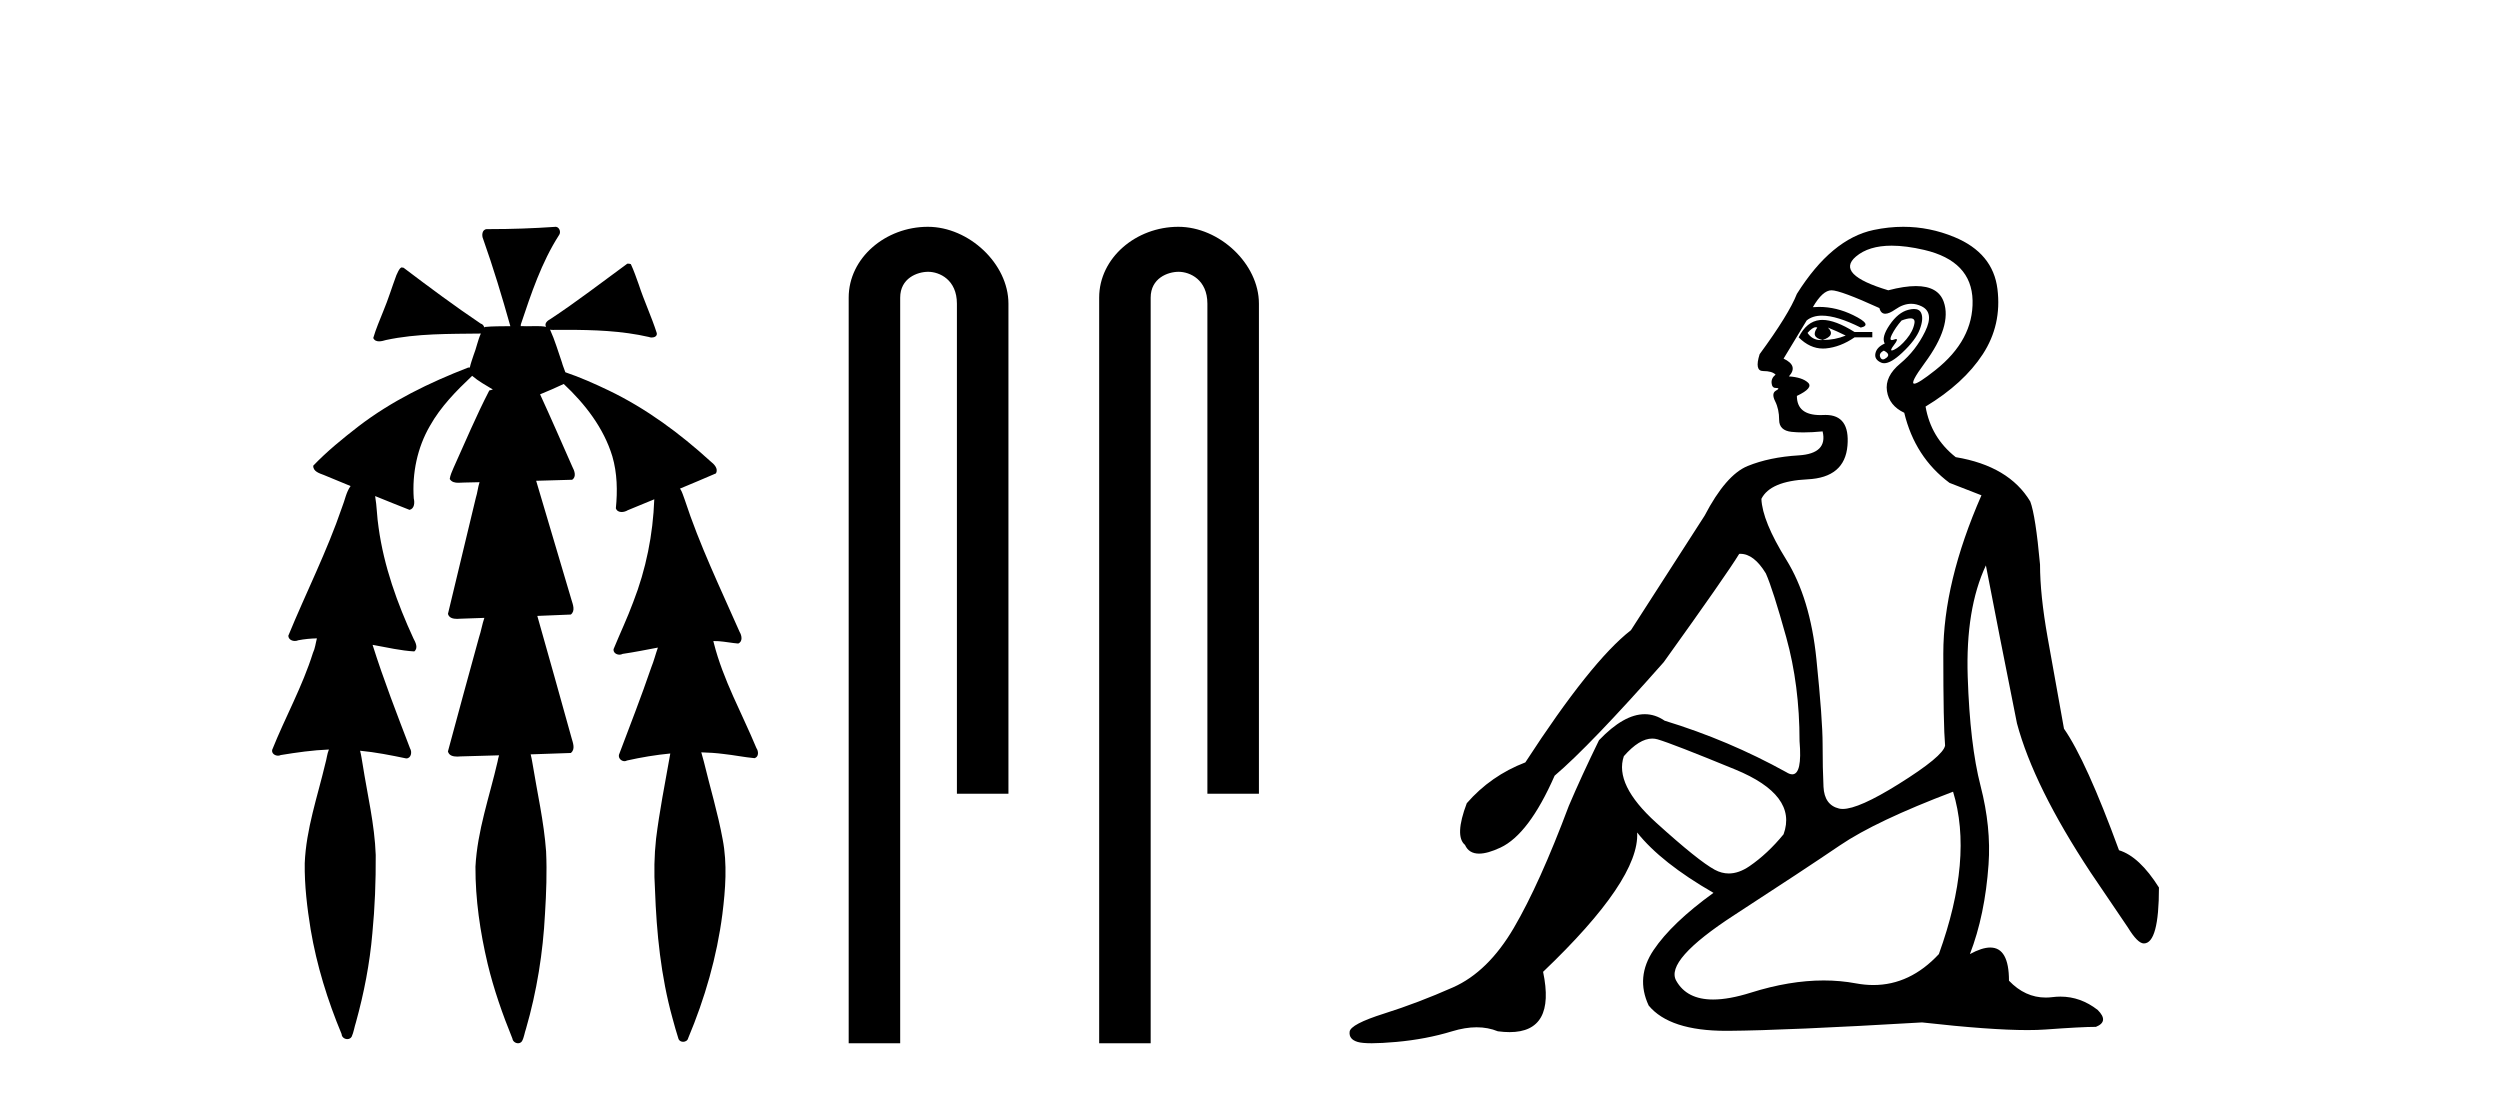
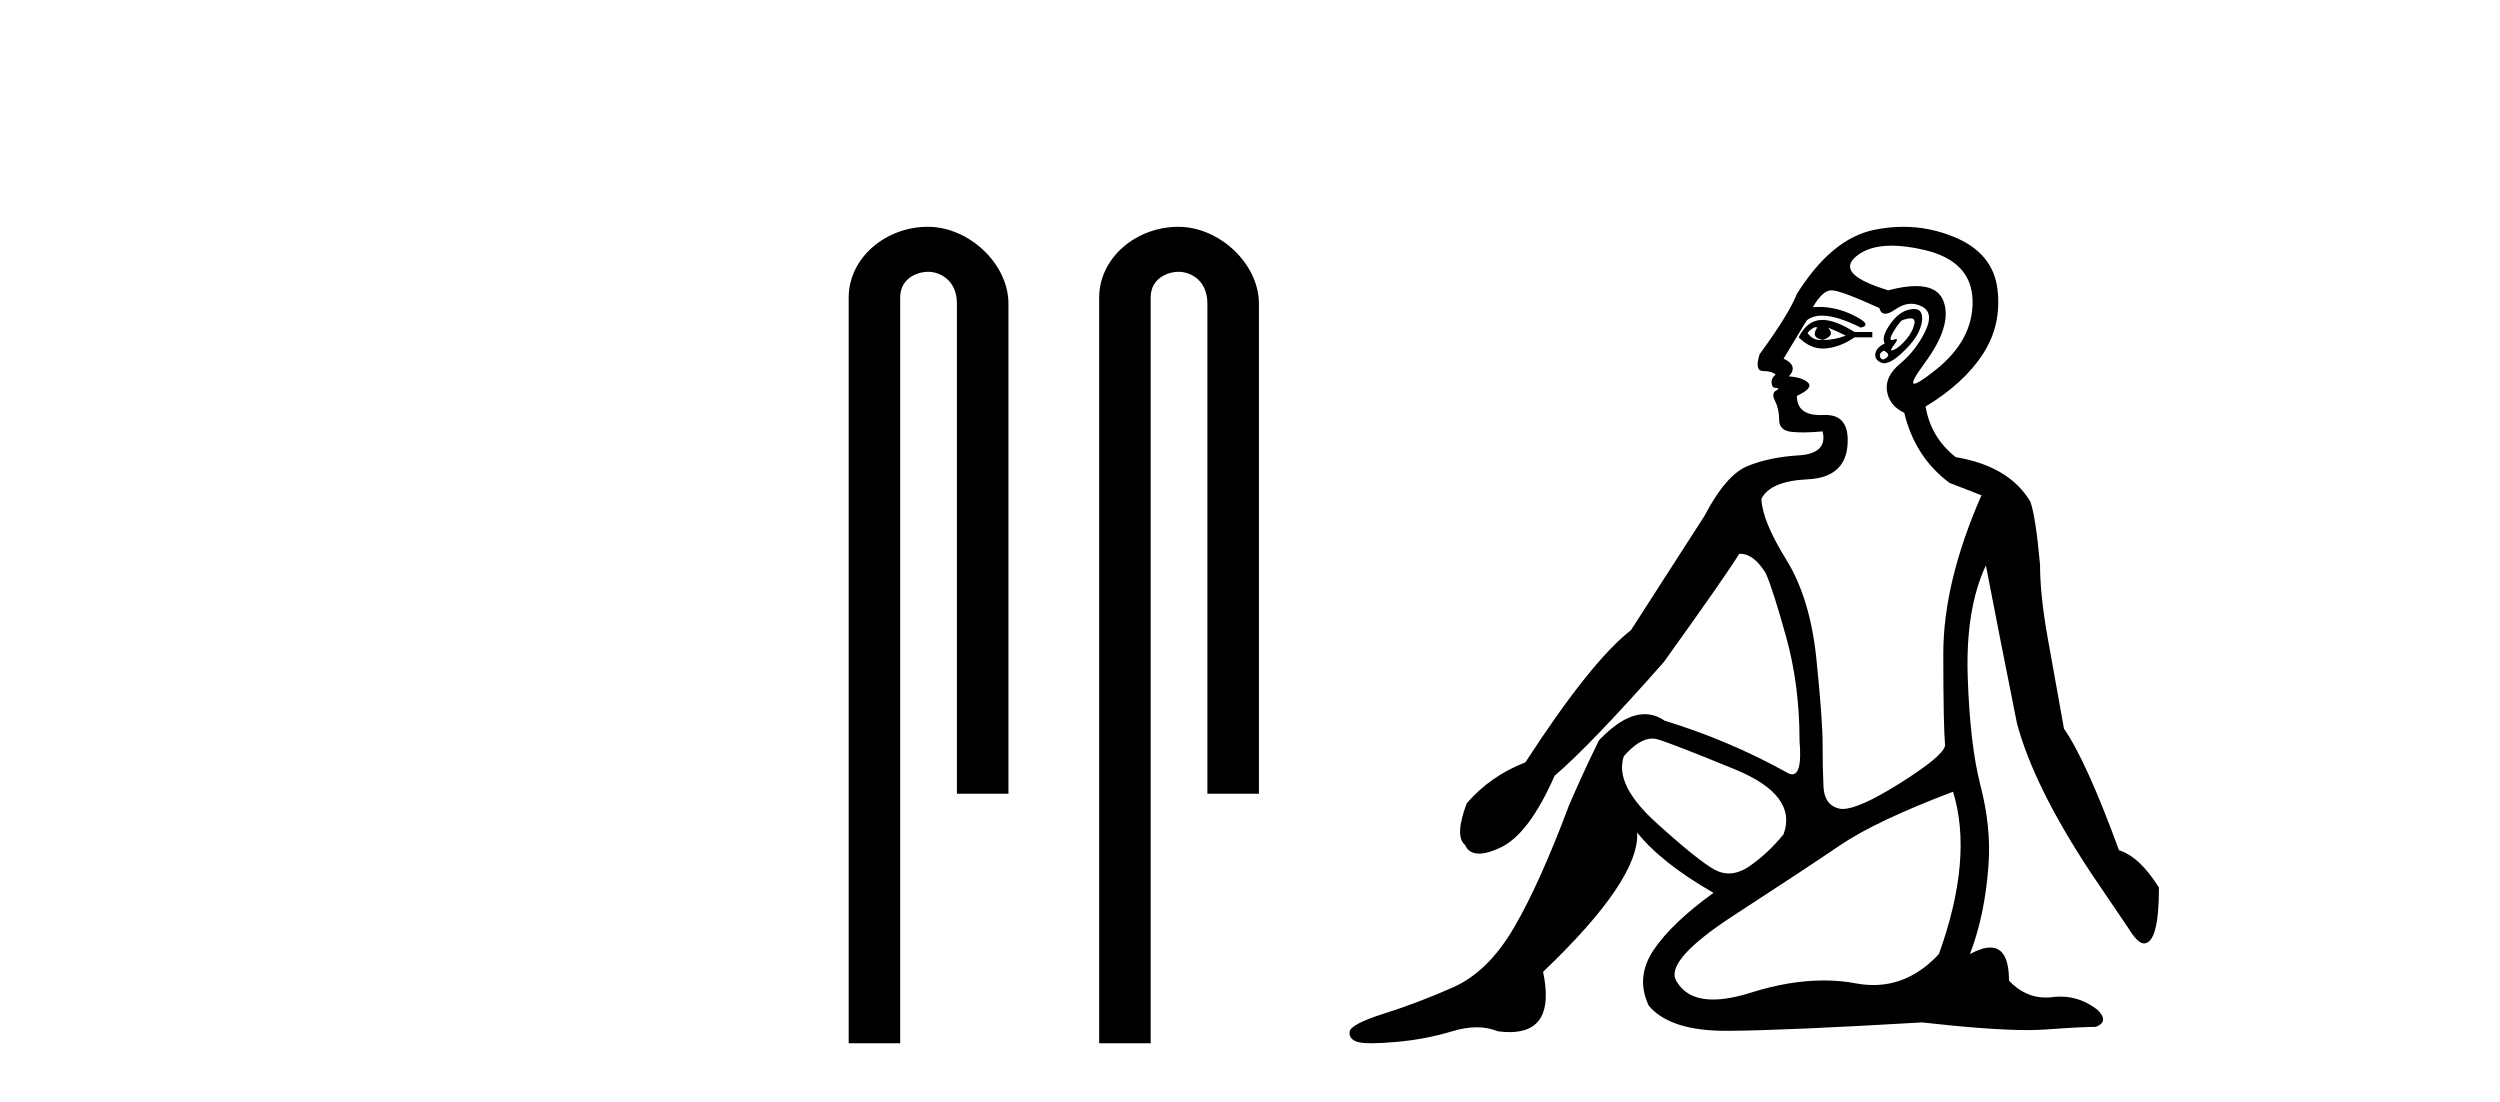
<svg xmlns="http://www.w3.org/2000/svg" width="93.0" height="41.0">
-   <path d="M 20.664 8.437 C 20.654 8.437 20.644 8.438 20.633 8.44 C 19.832 8.495 19.029 8.523 18.226 8.523 C 18.187 8.523 18.148 8.523 18.109 8.523 C 17.927 8.534 17.913 8.764 17.974 8.893 C 18.352 9.961 18.679 11.044 18.985 12.134 C 18.982 12.134 18.979 12.134 18.976 12.134 C 18.968 12.134 18.959 12.134 18.951 12.134 C 18.948 12.134 18.945 12.134 18.942 12.134 C 18.639 12.139 18.332 12.133 18.033 12.163 C 18.027 12.17 18.023 12.178 18.017 12.186 C 17.999 12.117 17.953 12.055 17.882 12.038 C 16.903 11.379 15.955 10.673 15.014 9.961 C 14.99 9.958 14.967 9.95 14.942 9.95 C 14.937 9.95 14.932 9.95 14.926 9.951 C 14.833 10.009 14.798 10.14 14.746 10.236 C 14.581 10.68 14.443 11.134 14.26 11.572 C 14.129 11.903 13.984 12.233 13.885 12.574 C 13.928 12.669 14.011 12.698 14.102 12.698 C 14.189 12.698 14.283 12.671 14.357 12.649 C 15.516 12.401 16.709 12.423 17.888 12.408 L 17.888 12.408 C 17.771 12.665 17.721 12.955 17.615 13.217 C 17.567 13.367 17.51 13.519 17.477 13.673 C 17.468 13.672 17.458 13.671 17.448 13.671 C 17.436 13.671 17.424 13.672 17.412 13.675 C 15.973 14.233 14.567 14.916 13.337 15.859 C 12.75 16.314 12.167 16.786 11.653 17.323 C 11.642 17.539 11.885 17.608 12.047 17.67 C 12.379 17.807 12.71 17.944 13.042 18.081 C 12.874 18.311 12.831 18.611 12.723 18.873 C 12.166 20.508 11.381 22.052 10.726 23.648 C 10.729 23.779 10.851 23.844 10.97 23.844 C 11.014 23.844 11.058 23.835 11.095 23.818 C 11.326 23.774 11.557 23.752 11.789 23.747 L 11.789 23.747 C 11.741 23.928 11.722 24.12 11.641 24.289 C 11.25 25.538 10.608 26.686 10.124 27.897 C 10.101 28.029 10.225 28.111 10.343 28.111 C 10.379 28.111 10.413 28.104 10.444 28.088 C 11.035 27.991 11.634 27.906 12.235 27.882 L 12.235 27.882 C 12.166 28.049 12.153 28.235 12.101 28.408 C 11.811 29.634 11.387 30.844 11.336 32.113 C 11.325 32.938 11.425 33.762 11.556 34.575 C 11.782 35.913 12.186 37.217 12.708 38.468 C 12.713 38.583 12.818 38.655 12.92 38.655 C 12.984 38.655 13.047 38.627 13.083 38.563 C 13.159 38.395 13.183 38.206 13.241 38.029 C 13.541 36.946 13.756 35.837 13.852 34.716 C 13.946 33.749 13.983 32.776 13.977 31.804 C 13.937 30.667 13.666 29.557 13.491 28.436 C 13.461 28.267 13.439 28.093 13.395 27.927 L 13.395 27.927 C 13.973 27.982 14.541 28.095 15.109 28.213 C 15.111 28.213 15.113 28.213 15.114 28.213 C 15.296 28.213 15.336 27.971 15.255 27.843 C 14.767 26.567 14.27 25.291 13.86 23.989 L 13.86 23.989 C 13.88 23.992 13.9 23.995 13.919 23.999 C 14.414 24.089 14.91 24.204 15.411 24.233 C 15.568 24.103 15.455 23.89 15.379 23.748 C 14.775 22.438 14.281 21.063 14.084 19.628 C 14.021 19.239 14.022 18.84 13.955 18.454 L 13.955 18.454 C 14.381 18.627 14.807 18.8 15.235 18.967 C 15.421 18.922 15.43 18.693 15.392 18.541 C 15.327 17.609 15.522 16.653 15.993 15.843 C 16.394 15.127 16.973 14.54 17.564 13.981 C 17.798 14.181 18.07 14.33 18.335 14.49 C 18.29 14.501 18.246 14.512 18.202 14.525 C 17.716 15.465 17.307 16.442 16.871 17.405 C 16.815 17.539 16.749 17.676 16.73 17.818 C 16.803 17.937 16.924 17.959 17.051 17.959 C 17.131 17.959 17.212 17.95 17.285 17.95 C 17.289 17.95 17.293 17.95 17.297 17.95 C 17.478 17.946 17.659 17.942 17.839 17.938 L 17.839 17.938 C 17.778 18.125 17.761 18.334 17.701 18.519 C 17.353 19.958 17.007 21.397 16.664 22.837 C 16.705 22.99 16.859 23.022 17.003 23.022 C 17.046 23.022 17.087 23.019 17.125 23.016 C 17.423 23.005 17.721 22.995 18.018 22.985 L 18.018 22.985 C 17.936 23.22 17.899 23.475 17.819 23.71 C 17.433 25.125 17.04 26.539 16.663 27.954 C 16.704 28.112 16.861 28.145 17.009 28.145 C 17.055 28.145 17.1 28.142 17.141 28.138 C 17.615 28.125 18.09 28.111 18.565 28.098 L 18.565 28.098 C 18.54 28.176 18.523 28.258 18.51 28.33 C 18.212 29.629 17.755 30.902 17.687 32.243 C 17.682 33.458 17.861 34.667 18.139 35.848 C 18.368 36.801 18.693 37.729 19.062 38.636 C 19.076 38.74 19.176 38.809 19.272 38.809 C 19.327 38.809 19.382 38.786 19.418 38.732 C 19.497 38.591 19.512 38.422 19.567 38.27 C 19.97 36.877 20.2 35.438 20.274 33.99 C 20.322 33.219 20.35 32.445 20.315 31.674 C 20.235 30.566 19.984 29.482 19.807 28.388 C 19.787 28.28 19.77 28.169 19.741 28.062 C 20.239 28.046 20.737 28.031 21.234 28.011 C 21.411 27.874 21.313 27.635 21.264 27.46 C 20.84 25.943 20.421 24.425 19.988 22.912 C 20.404 22.896 20.82 22.881 21.235 22.861 C 21.409 22.724 21.311 22.487 21.259 22.314 C 20.821 20.837 20.383 19.361 19.945 17.885 C 20.391 17.873 20.838 17.862 21.284 17.847 C 21.453 17.735 21.37 17.508 21.292 17.366 C 20.894 16.466 20.503 15.563 20.091 14.669 C 20.388 14.547 20.682 14.421 20.971 14.284 C 21.766 15.028 22.459 15.922 22.779 16.975 C 22.962 17.601 22.974 18.264 22.91 18.909 C 22.945 19.01 23.031 19.047 23.125 19.047 C 23.204 19.047 23.289 19.02 23.351 18.981 C 23.683 18.844 24.016 18.707 24.348 18.57 L 24.348 18.57 C 24.345 18.573 24.342 18.575 24.339 18.578 C 24.291 19.882 24.032 21.178 23.557 22.394 C 23.338 22.99 23.064 23.563 22.824 24.15 C 22.81 24.278 22.929 24.354 23.045 24.354 C 23.086 24.354 23.126 24.345 23.16 24.325 C 23.599 24.261 24.036 24.173 24.474 24.09 L 24.474 24.09 C 24.387 24.332 24.326 24.586 24.228 24.825 C 23.855 25.919 23.433 26.995 23.026 28.076 C 22.996 28.204 23.111 28.316 23.231 28.316 C 23.262 28.316 23.294 28.308 23.324 28.291 C 23.854 28.172 24.393 28.082 24.935 28.03 L 24.935 28.03 C 24.923 28.081 24.913 28.133 24.908 28.179 C 24.729 29.184 24.532 30.186 24.406 31.199 C 24.337 31.831 24.325 32.468 24.366 33.102 C 24.423 34.706 24.585 36.316 25.014 37.866 C 25.087 38.13 25.157 38.397 25.243 38.656 C 25.275 38.723 25.344 38.755 25.413 38.755 C 25.497 38.755 25.582 38.707 25.601 38.617 C 26.22 37.143 26.669 35.592 26.873 34.004 C 26.987 33.083 27.06 32.141 26.883 31.223 C 26.705 30.247 26.415 29.295 26.183 28.331 C 26.145 28.22 26.126 28.098 26.088 27.987 L 26.088 27.987 C 26.365 27.994 26.642 28.012 26.918 28.048 C 27.304 28.089 27.685 28.169 28.07 28.204 C 28.233 28.157 28.22 27.943 28.139 27.83 C 27.6 26.531 26.899 25.29 26.554 23.92 C 26.549 23.897 26.542 23.872 26.536 23.847 L 26.536 23.847 C 26.601 23.848 26.666 23.849 26.731 23.852 C 26.976 23.87 27.22 23.92 27.464 23.94 C 27.637 23.864 27.595 23.638 27.514 23.508 C 26.798 21.881 26.023 20.275 25.47 18.583 C 25.418 18.451 25.381 18.303 25.304 18.186 C 25.3 18.183 25.295 18.181 25.291 18.178 C 25.739 17.991 26.187 17.804 26.631 17.611 C 26.736 17.433 26.559 17.261 26.428 17.159 C 25.289 16.121 24.035 15.193 22.642 14.524 C 22.117 14.273 21.583 14.034 21.031 13.848 C 20.991 13.725 20.934 13.604 20.904 13.483 C 20.761 13.075 20.642 12.654 20.462 12.263 L 20.462 12.263 C 20.499 12.271 20.539 12.273 20.579 12.273 C 20.625 12.273 20.672 12.27 20.715 12.27 C 20.73 12.27 20.744 12.27 20.757 12.271 C 20.857 12.271 20.957 12.27 21.057 12.27 C 22.09 12.27 23.13 12.304 24.14 12.536 C 24.169 12.549 24.206 12.556 24.243 12.556 C 24.345 12.556 24.453 12.505 24.432 12.391 C 24.235 11.775 23.958 11.189 23.758 10.574 C 23.668 10.323 23.58 10.067 23.468 9.827 C 23.436 9.814 23.403 9.808 23.369 9.808 C 23.358 9.808 23.346 9.808 23.334 9.81 C 22.386 10.502 21.456 11.223 20.475 11.869 C 20.372 11.923 20.239 12.027 20.313 12.157 C 20.313 12.157 20.313 12.158 20.314 12.158 C 20.197 12.136 20.078 12.131 19.958 12.131 C 19.838 12.131 19.718 12.136 19.599 12.136 C 19.554 12.136 19.51 12.135 19.466 12.133 C 19.459 12.133 19.452 12.133 19.445 12.133 C 19.426 12.133 19.407 12.133 19.388 12.133 C 19.381 12.133 19.374 12.133 19.367 12.133 C 19.374 12.113 19.377 12.091 19.375 12.068 C 19.758 10.926 20.141 9.768 20.795 8.747 C 20.875 8.643 20.817 8.462 20.691 8.439 C 20.682 8.438 20.673 8.437 20.664 8.437 Z" style="fill:#000000;stroke:none" />
  <path d="M 34.515 8.437 C 32.946 8.437 31.571 9.591 31.571 11.072 L 31.571 38.809 L 33.487 38.809 L 33.487 11.072 C 33.487 10.346 34.126 10.111 34.528 10.111 C 34.949 10.111 35.597 10.406 35.597 11.296 L 35.597 29.526 L 37.514 29.526 L 37.514 11.296 C 37.514 9.813 36.045 8.437 34.515 8.437 Z" style="fill:#000000;stroke:none" />
  <path d="M 43.833 8.437 C 42.264 8.437 40.889 9.591 40.889 11.072 L 40.889 38.809 L 42.805 38.809 L 42.805 11.072 C 42.805 10.346 43.444 10.111 43.845 10.111 C 44.267 10.111 44.915 10.406 44.915 11.296 L 44.915 29.526 L 46.832 29.526 L 46.832 11.296 C 46.832 9.813 45.363 8.437 43.833 8.437 Z" style="fill:#000000;stroke:none" />
  <path d="M 67.547 12.173 Q 67.577 12.173 67.603 12.186 Q 67.339 12.549 67.801 12.648 Q 68.297 12.483 67.999 12.186 L 67.999 12.186 Q 68.33 12.318 68.66 12.483 Q 68.264 12.648 67.801 12.648 Q 67.765 12.651 67.73 12.651 Q 67.418 12.651 67.24 12.384 Q 67.425 12.173 67.547 12.173 ZM 67.795 11.901 Q 67.747 11.901 67.702 11.905 Q 67.207 11.955 66.91 12.549 Q 67.327 12.966 67.812 12.966 Q 67.864 12.966 67.917 12.962 Q 68.462 12.912 68.99 12.549 L 69.65 12.549 L 69.65 12.351 L 68.99 12.351 Q 68.27 11.901 67.795 11.901 ZM 71.069 11.843 Q 71.248 11.843 71.218 12.021 Q 71.168 12.318 70.921 12.615 Q 70.673 12.912 70.459 13.011 Q 70.403 13.037 70.376 13.037 Q 70.3 13.037 70.459 12.83 Q 70.625 12.613 70.534 12.613 Q 70.508 12.613 70.459 12.632 Q 70.408 12.651 70.376 12.651 Q 70.276 12.651 70.376 12.45 Q 70.508 12.186 70.739 11.922 Q 70.951 11.843 71.069 11.843 ZM 70.079 13.044 Q 70.343 13.176 70.178 13.308 Q 70.1 13.37 70.045 13.37 Q 69.982 13.37 69.947 13.292 Q 69.881 13.143 70.079 13.044 ZM 71.199 11.494 Q 71.107 11.494 70.987 11.526 Q 70.607 11.625 70.294 12.087 Q 69.98 12.549 70.112 12.78 Q 69.815 12.912 69.766 13.143 Q 69.716 13.374 69.98 13.49 Q 70.031 13.512 70.092 13.512 Q 70.344 13.512 70.756 13.127 Q 71.268 12.648 71.416 12.252 Q 71.565 11.856 71.466 11.641 Q 71.398 11.494 71.199 11.494 ZM 70.369 9.139 Q 70.902 9.139 71.581 9.297 Q 73.347 9.71 73.38 11.179 Q 73.413 12.648 71.994 13.77 Q 71.359 14.273 71.213 14.273 Q 71.032 14.273 71.598 13.506 Q 72.621 12.12 72.307 11.229 Q 72.101 10.642 71.272 10.642 Q 70.842 10.642 70.244 10.799 Q 68.264 10.205 69.039 9.545 Q 69.517 9.139 70.369 9.139 ZM 68.131 10.799 Q 68.462 10.799 69.914 11.46 Q 69.967 11.671 70.132 11.671 Q 70.277 11.671 70.508 11.509 Q 70.805 11.301 71.097 11.301 Q 71.291 11.301 71.482 11.394 Q 71.961 11.625 71.614 12.334 Q 71.268 13.044 70.69 13.523 Q 70.112 14.002 70.195 14.546 Q 70.277 15.091 70.838 15.355 Q 71.235 17.006 72.522 17.963 L 73.71 18.425 Q 72.291 21.66 72.291 24.317 Q 72.291 26.975 72.357 27.734 Q 72.291 28.13 70.624 29.17 Q 69.145 30.093 68.549 30.093 Q 68.473 30.093 68.412 30.078 Q 67.867 29.946 67.834 29.269 Q 67.801 28.592 67.801 27.685 Q 67.801 26.777 67.57 24.516 Q 67.339 22.254 66.448 20.818 Q 65.557 19.382 65.524 18.557 Q 65.854 17.897 67.24 17.831 Q 68.627 17.765 68.726 16.576 Q 68.821 15.436 67.912 15.436 Q 67.874 15.436 67.834 15.438 Q 67.774 15.441 67.717 15.441 Q 66.844 15.441 66.844 14.728 Q 67.471 14.431 67.257 14.233 Q 67.042 14.035 66.547 14.002 Q 66.91 13.605 66.349 13.341 L 67.207 11.922 Q 67.425 11.742 67.778 11.742 Q 68.333 11.742 69.221 12.186 Q 69.683 12.087 68.94 11.724 Q 68.312 11.417 67.671 11.417 Q 67.555 11.417 67.438 11.427 Q 67.801 10.799 68.131 10.799 ZM 61.464 27.475 Q 61.565 27.475 61.661 27.503 Q 62.222 27.668 64.55 28.625 Q 66.877 29.583 66.349 31.035 Q 65.755 31.761 65.078 32.224 Q 64.683 32.493 64.311 32.493 Q 64.045 32.493 63.791 32.356 Q 63.18 32.026 61.612 30.606 Q 60.044 29.187 60.407 28.13 Q 60.981 27.475 61.464 27.475 ZM 72.654 29.451 Q 73.413 31.927 72.126 35.492 Q 71.054 36.643 69.69 36.643 Q 69.372 36.643 69.039 36.581 Q 68.46 36.473 67.84 36.473 Q 66.57 36.473 65.127 36.928 Q 64.32 37.182 63.728 37.182 Q 62.746 37.182 62.355 36.482 Q 61.925 35.723 64.517 34.039 Q 67.108 32.356 68.445 31.448 Q 69.782 30.54 72.654 29.451 ZM 70.803 8.437 Q 70.259 8.437 69.699 8.555 Q 68.131 8.885 66.844 10.932 Q 66.547 11.691 65.458 13.176 Q 65.26 13.803 65.59 13.803 Q 65.92 13.803 66.052 13.936 Q 65.887 14.068 65.903 14.249 Q 65.92 14.431 66.052 14.431 Q 66.25 14.431 66.068 14.53 Q 65.887 14.629 66.035 14.926 Q 66.184 15.223 66.184 15.619 Q 66.184 16.015 66.646 16.065 Q 66.844 16.086 67.085 16.086 Q 67.405 16.086 67.801 16.048 L 67.801 16.048 Q 67.999 16.873 66.91 16.94 Q 65.821 17.006 65.012 17.336 Q 64.203 17.666 63.411 19.184 Q 62.024 21.33 60.671 23.443 Q 59.185 24.598 56.743 28.361 Q 55.455 28.856 54.564 29.88 Q 54.102 31.101 54.498 31.431 Q 54.642 31.755 55.022 31.755 Q 55.338 31.755 55.818 31.53 Q 56.875 31.035 57.832 28.856 Q 59.152 27.734 61.892 24.631 Q 64.236 21.363 64.698 20.604 Q 64.72 20.602 64.742 20.602 Q 65.246 20.602 65.689 21.33 Q 65.953 21.924 66.448 23.707 Q 66.943 25.489 66.943 27.569 Q 67.048 28.805 66.672 28.805 Q 66.575 28.805 66.448 28.724 Q 64.302 27.536 61.925 26.81 Q 61.573 26.568 61.184 26.568 Q 60.407 26.568 59.483 27.536 Q 58.822 28.89 58.36 29.979 Q 57.271 32.884 56.314 34.518 Q 55.356 36.152 54.052 36.73 Q 52.748 37.307 51.494 37.703 Q 50.239 38.1 50.206 38.38 Q 50.173 38.661 50.504 38.76 Q 50.669 38.809 51.028 38.809 Q 51.387 38.809 51.94 38.76 Q 53.045 38.661 54.019 38.364 Q 54.506 38.215 54.931 38.215 Q 55.356 38.215 55.719 38.364 Q 55.953 38.395 56.157 38.395 Q 57.875 38.395 57.403 36.152 Q 61.001 32.719 60.902 30.969 L 60.902 30.969 Q 61.793 32.092 63.741 33.214 Q 62.189 34.336 61.513 35.343 Q 60.836 36.35 61.331 37.406 Q 62.11 38.347 64.213 38.347 Q 64.249 38.347 64.286 38.347 Q 66.448 38.331 71.499 38.034 Q 74.04 38.319 75.421 38.319 Q 75.797 38.319 76.087 38.298 Q 77.441 38.199 77.969 38.199 Q 78.464 38.001 78.035 37.571 Q 77.399 37.074 76.648 37.074 Q 76.502 37.074 76.351 37.093 Q 76.224 37.109 76.102 37.109 Q 75.332 37.109 74.734 36.482 Q 74.734 35.248 74.038 35.248 Q 73.728 35.248 73.281 35.492 Q 73.842 34.039 73.974 32.158 Q 74.073 30.771 73.677 29.236 Q 73.281 27.701 73.199 25.176 Q 73.116 22.65 73.875 21.033 Q 74.338 23.443 75.031 26.909 Q 75.658 29.253 77.771 32.455 L 79.157 34.501 Q 79.52 35.096 79.751 35.096 Q 80.313 35.096 80.313 33.016 Q 79.586 31.861 78.827 31.629 Q 77.606 28.295 76.78 27.107 Q 76.45 25.291 76.17 23.707 Q 75.889 22.122 75.889 21 Q 75.724 19.184 75.526 18.656 Q 74.734 17.336 72.753 17.006 Q 71.829 16.279 71.631 15.124 Q 73.05 14.266 73.76 13.176 Q 74.47 12.087 74.305 10.75 Q 74.139 9.413 72.703 8.819 Q 71.78 8.437 70.803 8.437 Z" style="fill:#000000;stroke:none" />
</svg>